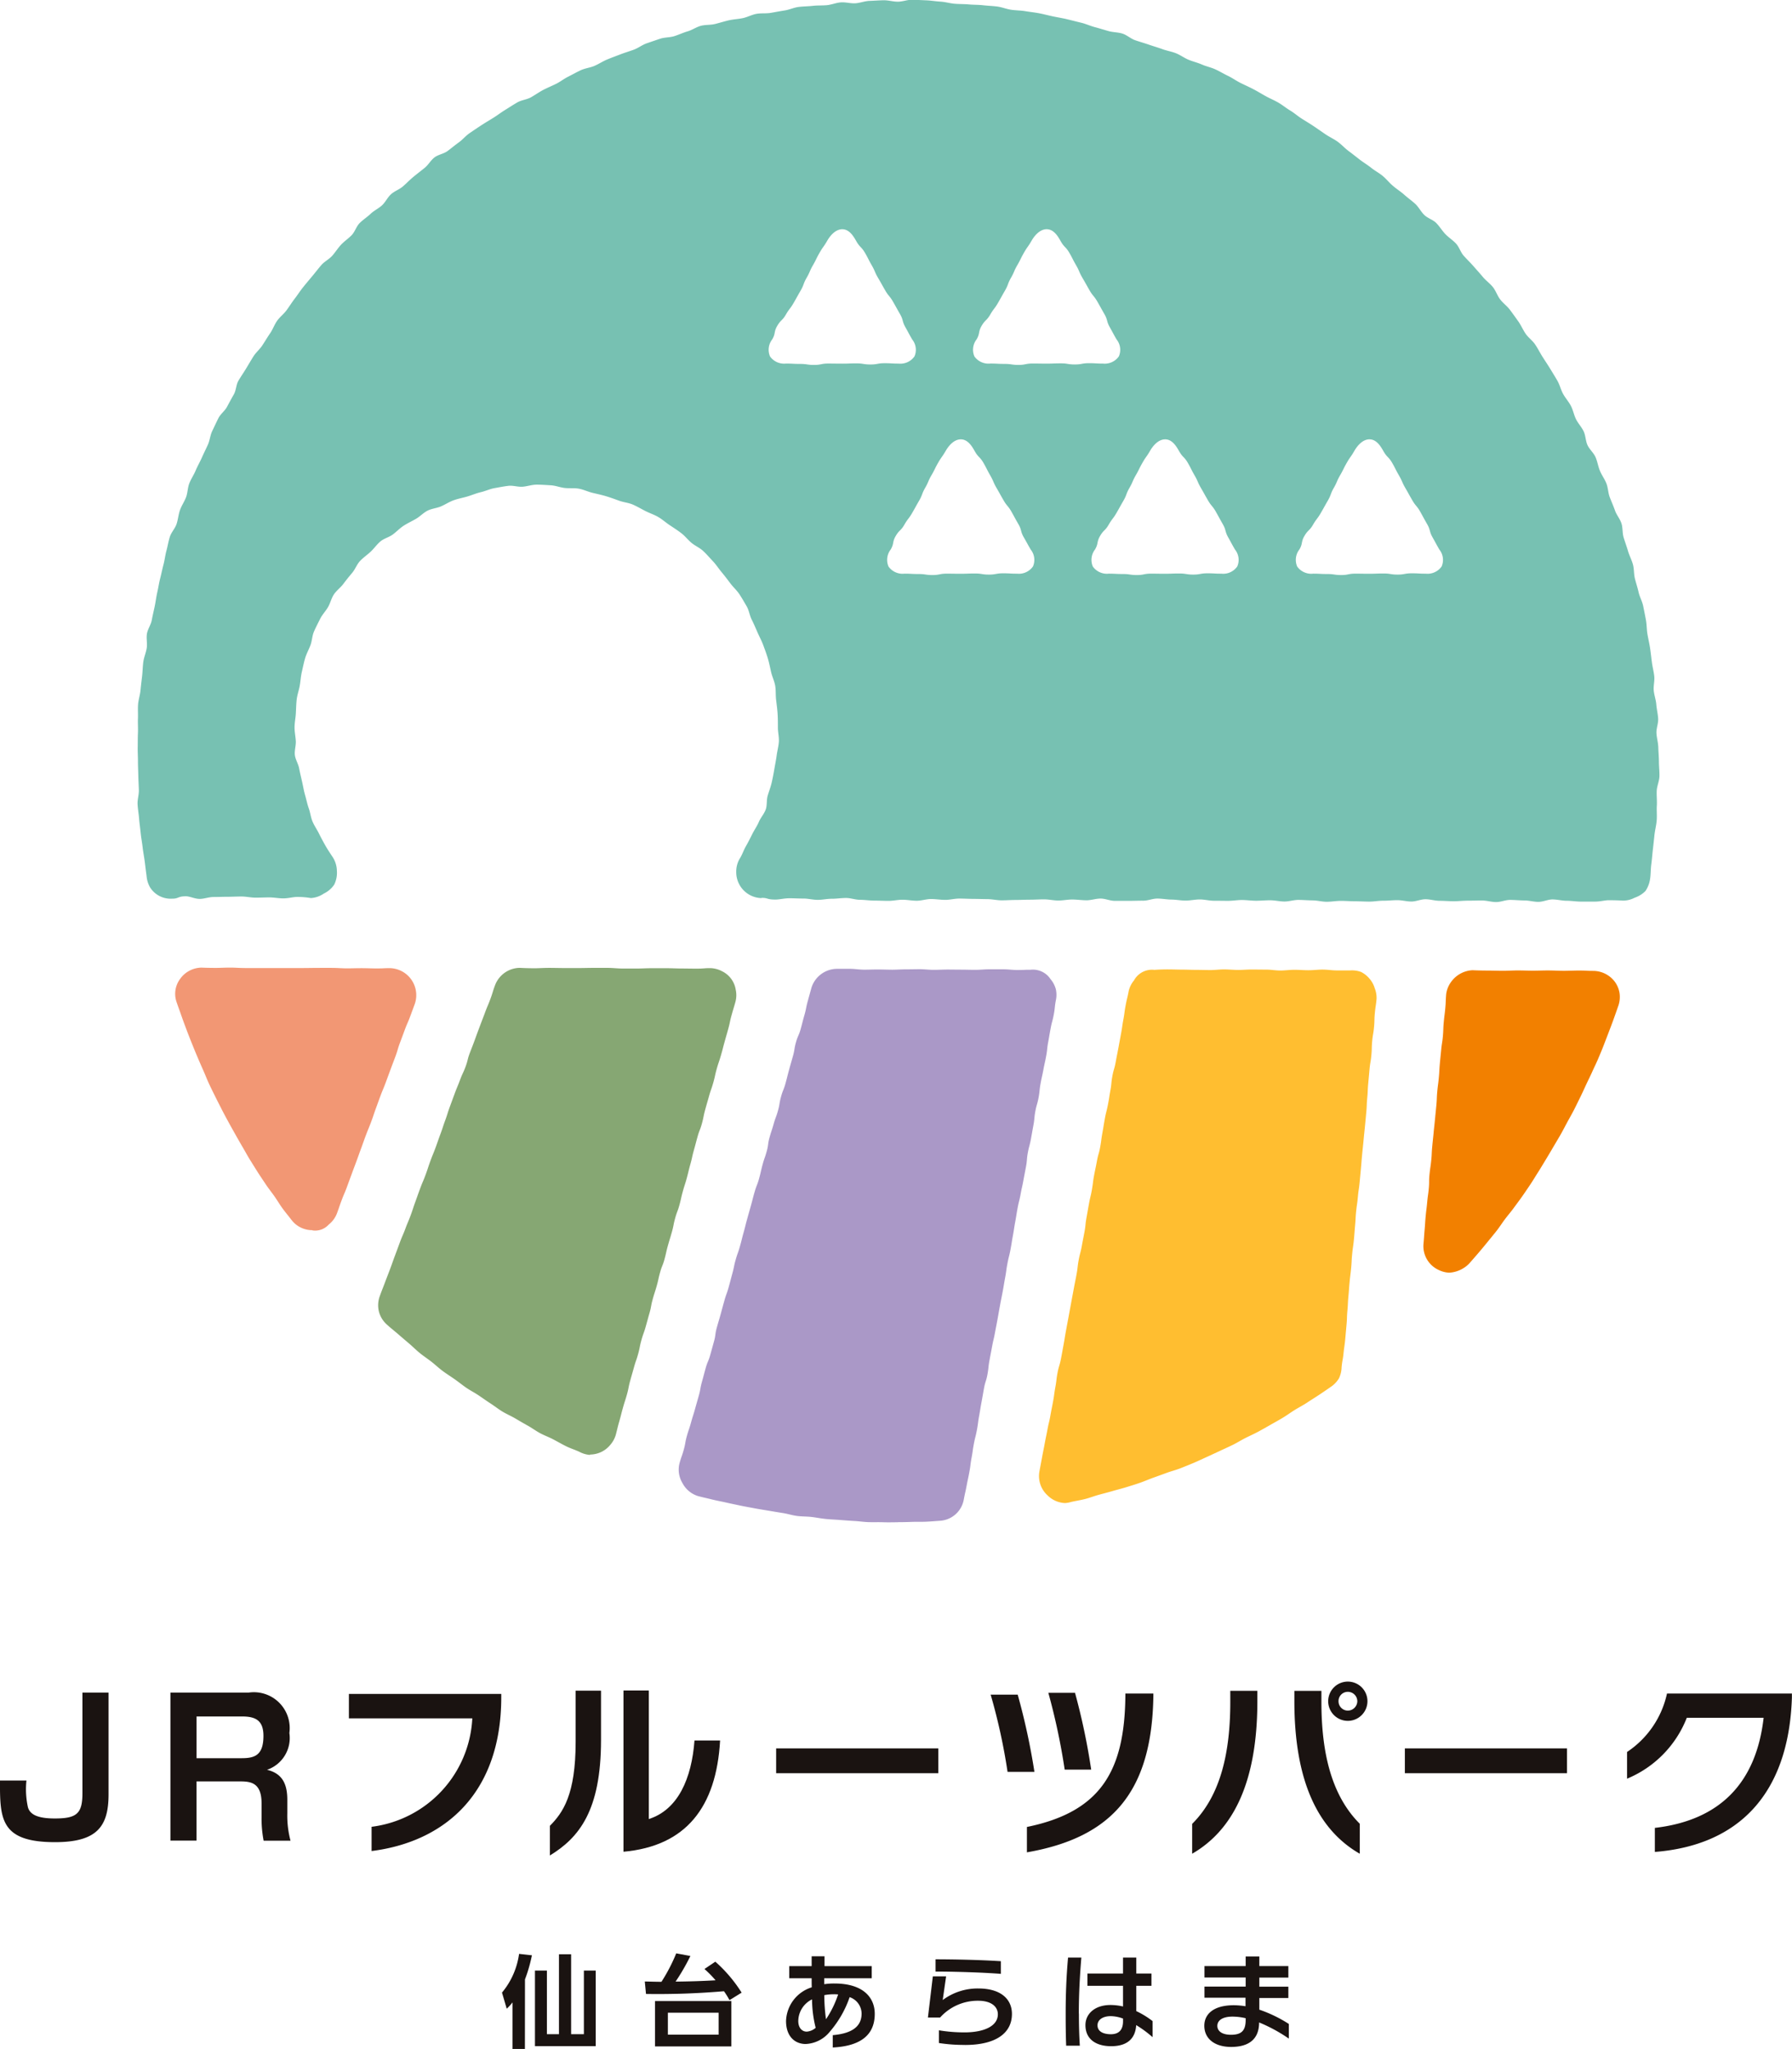
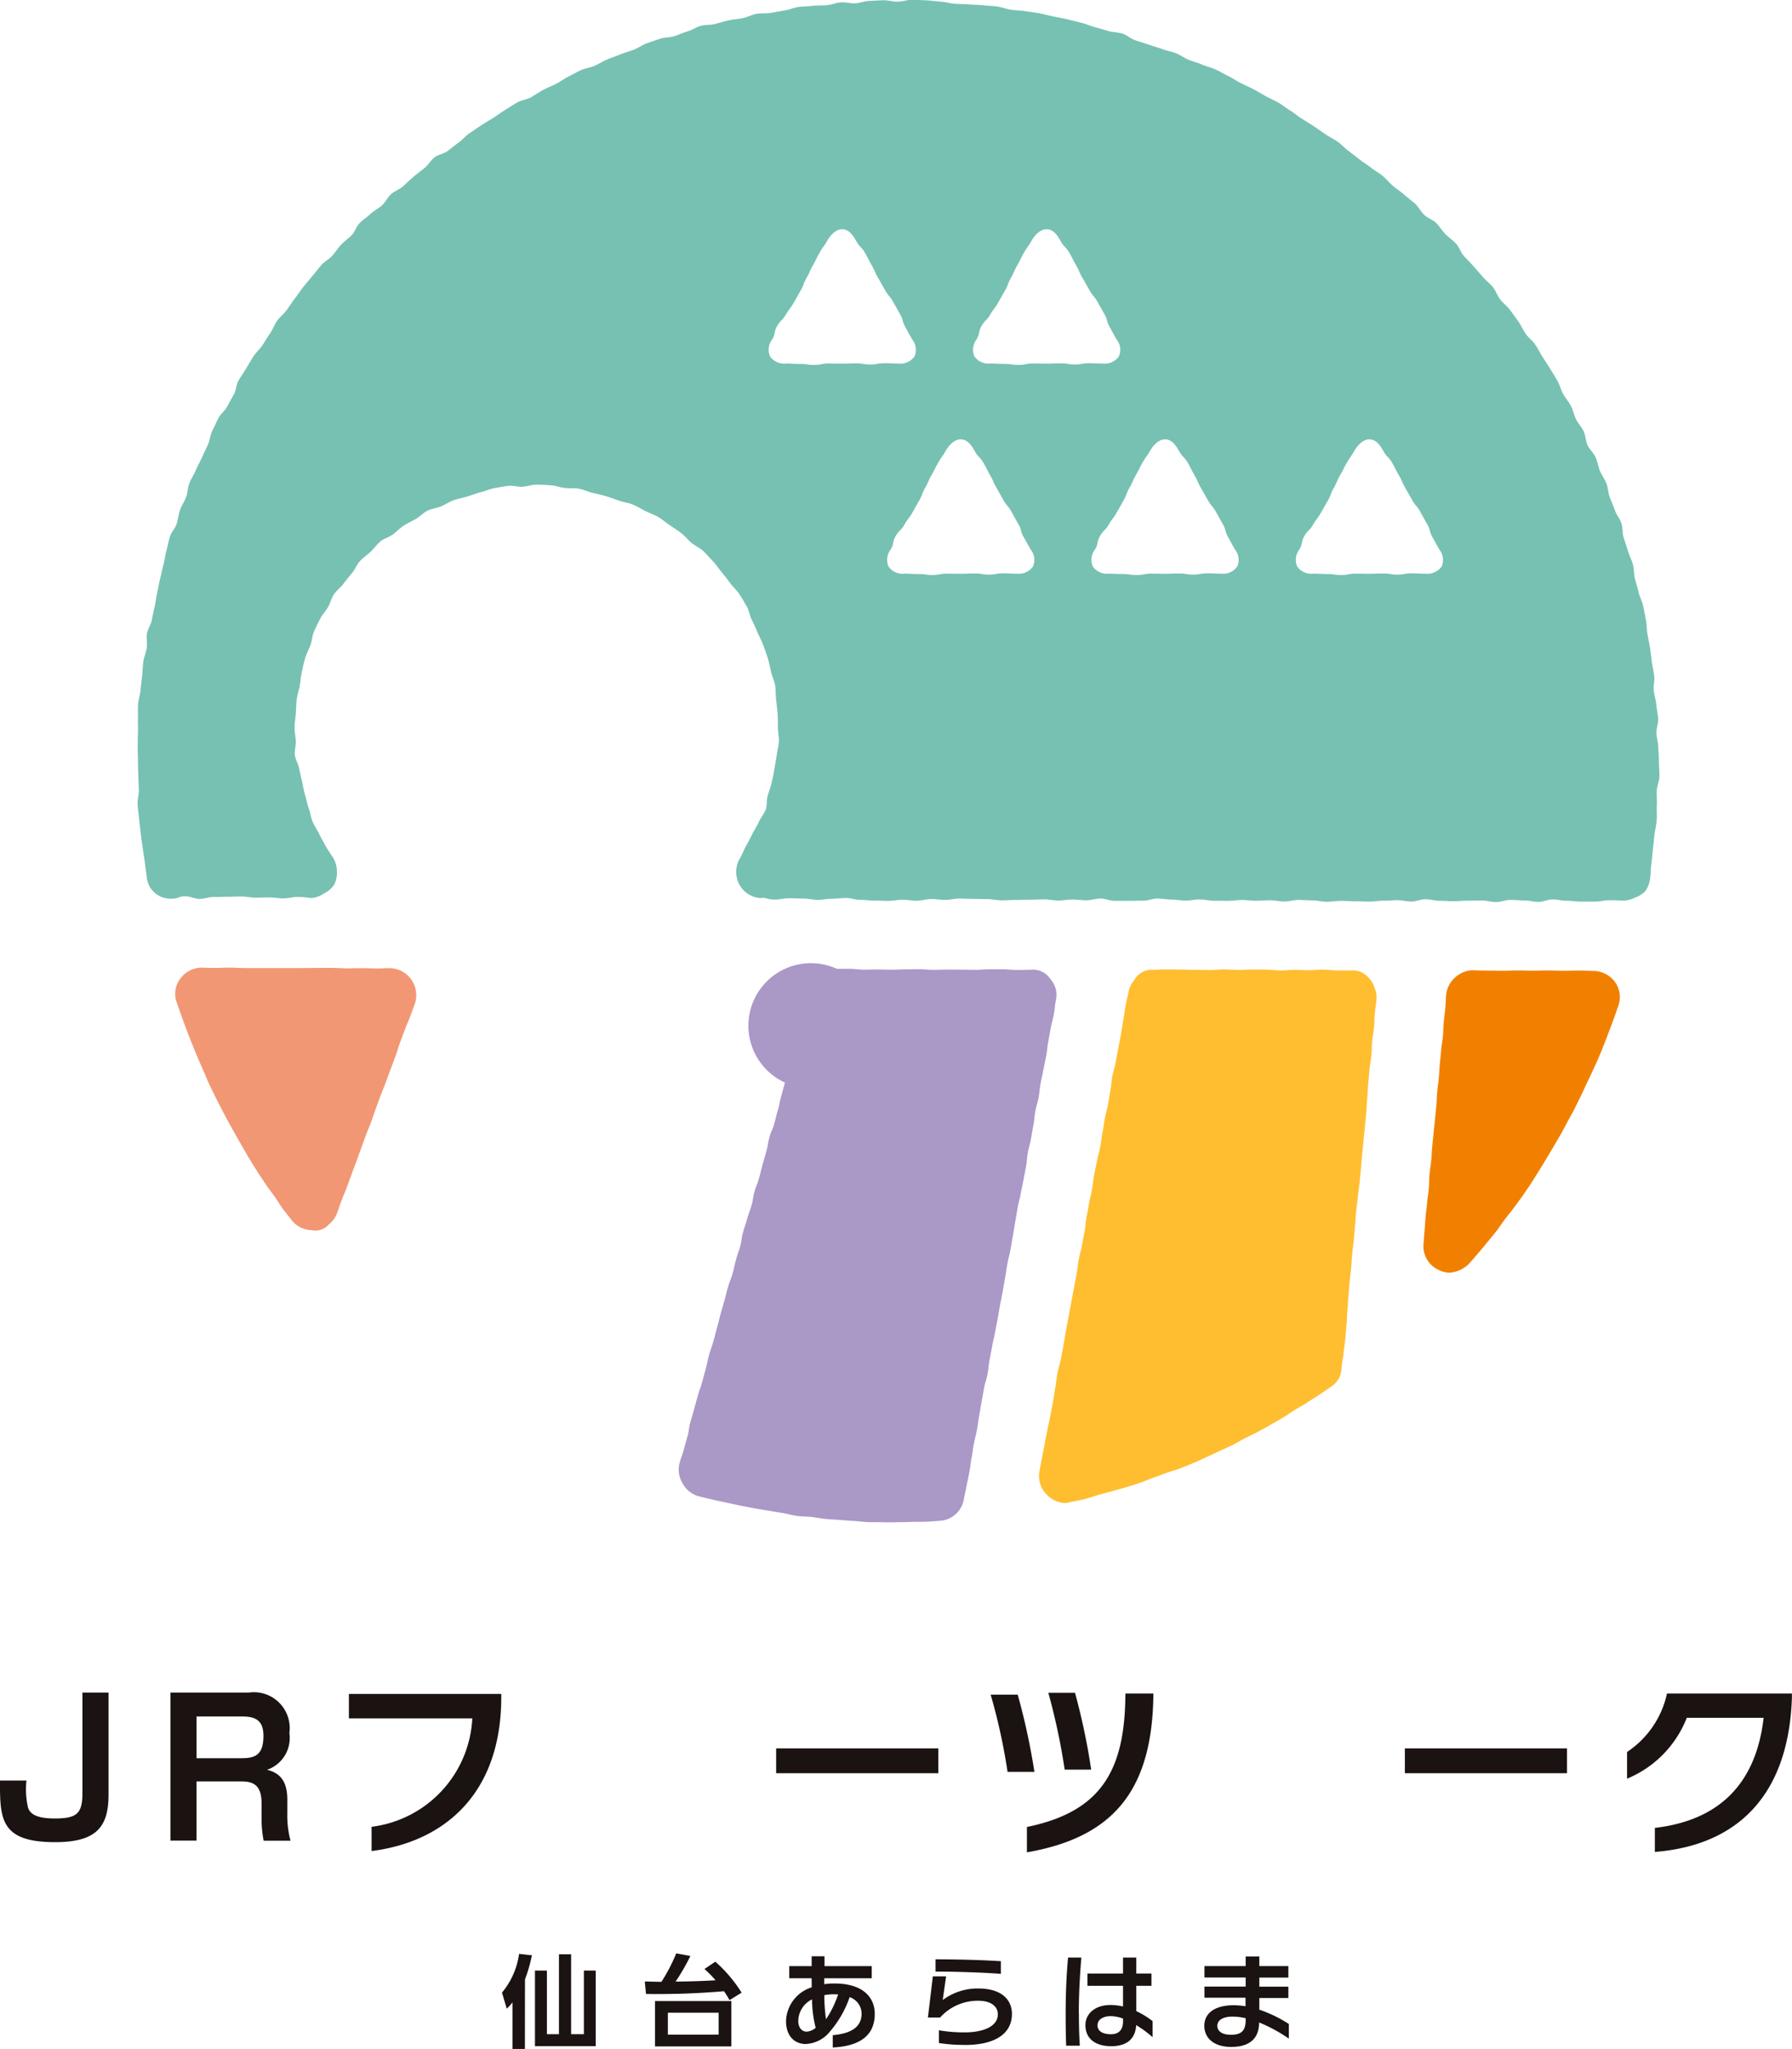
<svg xmlns="http://www.w3.org/2000/svg" width="104.972" height="120">
  <g id="logo-arahama" transform="translate(-1379.741 -220)">
-     <path id="パス_116" data-name="パス 116" d="M1062.582,68.086c-.283,0-.565.01-.846,0s-.566,0-.848-.006-.563-.051-.845-.067-.565-.037-.844-.059-.565-.033-.845-.06-.56-.086-.84-.118-.566-.022-.846-.059-.552-.127-.83-.17-.557-.091-.835-.138-.557-.089-.834-.142-.557-.1-.832-.159-.554-.115-.829-.178-.554-.111-.827-.18-.55-.126-.822-.2a1.543,1.543,0,0,1-.905-.763,1.512,1.512,0,0,1-.169-1.161c.11-.4.137-.39.247-.787s.072-.407.181-.8.134-.391.243-.789.124-.393.234-.789.114-.4.224-.794.072-.409.183-.806.107-.4.216-.794.159-.383.27-.779l.22-.792c.111-.4.054-.412.164-.808s.118-.394.227-.791.108-.4.22-.8.141-.388.251-.786.105-.4.215-.8.081-.406.193-.8.138-.39.25-.786.1-.4.212-.8.1-.4.211-.8.113-.4.223-.794.1-.4.216-.8.153-.387.262-.784.092-.4.2-.8.135-.391.245-.789.054-.414.165-.811.13-.393.242-.791.145-.388.255-.786.067-.409.176-.806.153-.387.263-.784.1-.4.21-.8.115-.4.226-.8.065-.41.177-.808.167-.383.277-.781.1-.4.215-.8.083-.407.192-.806.111-.4.221-.8A1.58,1.58,0,0,1,1059,35.674s.3,0,.808,0c.231,0,.5.049.81.049.25,0,.52-.013.81-.011.258,0,.528.011.81.013.262,0,.533-.021.81-.021s.536-.008.81-.008.539.037.811.037.542-.017.813-.017.546.006.811.006.549.011.811.011c.283,0,.555-.032.813-.032l.813,0c.305,0,.579.041.81.041.506,0,.4-.016.809-.014a1.233,1.233,0,0,1,1.168.549,1.519,1.519,0,0,1,.31.587,1.5,1.5,0,0,1,0,.662c-.075.406-.043.41-.118.816s-.107.4-.183.806-.07.406-.146.813-.043.41-.118.816-.088.4-.164.808-.091.4-.165.81-.041.412-.116.818-.115.4-.189.8-.038.412-.113.816-.072.406-.146.81-.107.4-.181.8-.033.412-.108.818-.078.4-.153.81-.089.4-.164.81-.1.4-.175.806-.065.407-.14.813-.062.407-.137.813-.065.409-.141.814-.1.4-.177.806-.057.409-.132.814-.068.407-.143.813-.083.406-.157.811-.072.407-.146.813-.079.406-.154.813-.094.4-.169.808-.078.407-.153.813-.043.412-.118.819-.127.4-.2.8-.07.409-.146.814-.067.407-.141.814-.054.41-.129.816-.1.4-.178.81-.057.409-.134.816-.052.41-.127.819-.086.406-.162.813-.092.406-.167.813a1.511,1.511,0,0,1-1.414,1.253c-.278.018-.549.043-.814.054s-.547,0-.813.01-.546.016-.813.016" transform="translate(369.762 241.068)" fill="#aa98c7" />
+     <path id="パス_116" data-name="パス 116" d="M1062.582,68.086c-.283,0-.565.01-.846,0s-.566,0-.848-.006-.563-.051-.845-.067-.565-.037-.844-.059-.565-.033-.845-.06-.56-.086-.84-.118-.566-.022-.846-.059-.552-.127-.83-.17-.557-.091-.835-.138-.557-.089-.834-.142-.557-.1-.832-.159-.554-.115-.829-.178-.554-.111-.827-.18-.55-.126-.822-.2a1.543,1.543,0,0,1-.905-.763,1.512,1.512,0,0,1-.169-1.161c.11-.4.137-.39.247-.787l.22-.792c.111-.4.054-.412.164-.808s.118-.394.227-.791.108-.4.22-.8.141-.388.251-.786.105-.4.215-.8.081-.406.193-.8.138-.39.25-.786.1-.4.212-.8.1-.4.211-.8.113-.4.223-.794.1-.4.216-.8.153-.387.262-.784.092-.4.2-.8.135-.391.245-.789.054-.414.165-.811.13-.393.242-.791.145-.388.255-.786.067-.409.176-.806.153-.387.263-.784.1-.4.21-.8.115-.4.226-.8.065-.41.177-.808.167-.383.277-.781.1-.4.215-.8.083-.407.192-.806.111-.4.221-.8A1.58,1.58,0,0,1,1059,35.674s.3,0,.808,0c.231,0,.5.049.81.049.25,0,.52-.013.81-.011.258,0,.528.011.81.013.262,0,.533-.021.81-.021s.536-.008.81-.008.539.037.811.037.542-.017.813-.017.546.006.811.006.549.011.811.011c.283,0,.555-.032.813-.032l.813,0c.305,0,.579.041.81.041.506,0,.4-.016.809-.014a1.233,1.233,0,0,1,1.168.549,1.519,1.519,0,0,1,.31.587,1.5,1.5,0,0,1,0,.662c-.075.406-.043.41-.118.816s-.107.4-.183.806-.07.406-.146.813-.043.41-.118.816-.088.4-.164.808-.091.4-.165.81-.041.412-.116.818-.115.4-.189.8-.038.412-.113.816-.072.406-.146.81-.107.4-.181.8-.033.412-.108.818-.078.4-.153.81-.089.4-.164.81-.1.4-.175.806-.065.407-.14.813-.062.407-.137.813-.065.409-.141.814-.1.4-.177.806-.057.409-.132.814-.068.407-.143.813-.083.406-.157.811-.072.407-.146.813-.079.406-.154.813-.094.4-.169.808-.078.407-.153.813-.043.412-.118.819-.127.4-.2.8-.07.409-.146.814-.067.407-.141.814-.054.41-.129.816-.1.4-.178.81-.057.409-.134.816-.052.41-.127.819-.086.406-.162.813-.092.406-.167.813a1.511,1.511,0,0,1-1.414,1.253c-.278.018-.549.043-.814.054s-.547,0-.813.01-.546.016-.813.016" transform="translate(369.762 241.068)" fill="#aa98c7" />
    <path id="パス_117" data-name="パス 117" d="M1039.227,51.008a1.521,1.521,0,0,1-1.219-.6c-.172-.226-.356-.442-.523-.671s-.312-.477-.474-.709-.343-.453-.5-.689-.318-.472-.471-.711-.3-.48-.452-.722-.285-.493-.429-.738-.285-.491-.423-.738-.28-.495-.415-.744-.272-.5-.4-.752-.259-.506-.385-.76-.253-.509-.372-.767-.219-.523-.336-.784-.228-.52-.339-.781-.218-.525-.324-.789-.21-.526-.31-.794-.2-.531-.293-.8-.193-.534-.283-.8a1.467,1.467,0,0,1,.219-1.387,1.53,1.53,0,0,1,.547-.468,1.549,1.549,0,0,1,.7-.173s.32.016.849.016c.242,0,.53-.019.849-.017.262,0,.547.025.848.025.272,0,.555,0,.849,0,.275,0,.56,0,.848,0s.565,0,.849,0,.569,0,.853,0,.57-.008.849-.008.574-.006.851,0c.294,0,.579.027.851.027.3,0,.589-.011.851-.011.321,0,.606.014.849.016.53,0,.425-.019.848-.017a1.583,1.583,0,0,1,1.446,2.081c-.141.383-.14.383-.283.767s-.165.375-.307.76-.141.383-.285.767-.116.394-.258.778-.146.382-.288.767-.142.385-.283.768-.157.379-.3.76-.14.385-.281.768-.129.39-.272.773-.154.379-.3.763-.137.385-.28.77-.138.385-.28.77-.145.385-.286.768-.142.387-.283.771-.162.379-.305.763-.134.39-.277.775a1.518,1.518,0,0,1-.48.649,1.064,1.064,0,0,1-.957.34" transform="translate(358.809 241.04)" fill="#f29774" />
    <path id="パス_118" data-name="パス 118" d="M1066.364,52.6a1.519,1.519,0,0,1-1.492-1.522,1.506,1.506,0,0,1,.2-.783c.148-.227.229-.493.363-.727s.255-.474.375-.716.28-.464.386-.713.305-.464.4-.719.041-.557.118-.816.175-.511.236-.775.111-.528.157-.8.1-.53.136-.8.112-.534.127-.8-.057-.542-.057-.814,0-.55-.018-.822-.056-.546-.088-.818-.006-.555-.054-.824-.177-.525-.238-.791-.113-.538-.191-.8-.175-.52-.269-.776-.229-.5-.337-.749-.215-.5-.339-.746-.156-.541-.294-.778-.275-.479-.426-.708-.364-.415-.53-.636-.329-.437-.506-.649-.326-.447-.514-.646-.369-.412-.57-.6-.469-.3-.681-.474-.38-.4-.6-.569-.45-.318-.679-.469-.437-.342-.674-.48-.506-.226-.751-.35-.483-.267-.736-.377-.539-.132-.8-.226-.514-.188-.778-.267-.53-.134-.8-.2-.52-.192-.792-.24-.552-.01-.825-.041-.539-.142-.814-.157-.55-.037-.827-.037-.549.1-.822.121-.562-.084-.833-.052-.549.087-.818.135-.528.173-.8.237-.522.173-.784.251-.538.126-.8.22-.491.248-.743.358-.547.129-.792.253-.441.342-.678.479-.488.253-.717.4-.42.353-.641.517-.519.231-.727.407-.371.415-.569.6-.434.345-.622.544-.283.484-.46.694-.348.42-.512.641-.4.387-.555.616-.211.514-.35.752-.337.439-.46.686-.251.49-.361.743-.111.544-.207.8-.234.5-.312.762-.129.531-.192.8-.076.541-.124.813-.145.53-.177.8-.035.546-.051.821-.075.546-.075.822.059.534.073.8-.086.549-.055.814.2.515.25.779.113.522.173.784.1.526.175.784.126.522.216.775.118.533.223.779.264.472.383.714.247.477.38.711.286.455.433.681a1.534,1.534,0,0,1,.228.783,1.555,1.555,0,0,1-.156.8,1.526,1.526,0,0,1-.614.527,1.487,1.487,0,0,1-.757.261,4.519,4.519,0,0,0-.811-.065c-.234,0-.508.086-.811.084-.253,0-.527-.056-.813-.057-.261,0-.534.016-.813.014s-.539-.067-.813-.067-.546.016-.813.016-.552.013-.816.013c-.286,0-.56.111-.814.111-.3,0-.577-.153-.811-.153-.5,0-.407.142-.813.14a1.421,1.421,0,0,1-1.288-.662,1.613,1.613,0,0,1-.208-.7c-.042-.277-.07-.554-.107-.83s-.091-.552-.123-.83-.086-.554-.113-.83-.07-.557-.092-.835-.073-.557-.089-.835.084-.565.075-.843-.026-.558-.032-.837-.021-.56-.021-.838-.019-.555-.014-.832,0-.557.013-.833-.011-.558,0-.835-.013-.558.008-.835.116-.549.142-.826.061-.552.093-.827.035-.557.071-.832.156-.539.2-.813-.033-.569.013-.843.232-.522.283-.794.116-.542.173-.814.087-.549.15-.819.1-.546.17-.814.122-.541.194-.81.1-.55.173-.816.116-.547.2-.811.305-.487.393-.749.107-.55.2-.813.259-.5.356-.756.091-.56.193-.818.264-.493.371-.749.25-.5.361-.751.236-.5.352-.754.134-.55.254-.8.235-.5.361-.752.379-.428.509-.673.263-.488.4-.73.129-.565.269-.8.3-.468.445-.706.283-.479.431-.713.374-.42.526-.652.292-.472.45-.7.248-.5.409-.73.393-.4.558-.625.31-.46.48-.681.318-.455.492-.671.354-.429.533-.643.347-.436.528-.646.453-.339.638-.546.333-.449.522-.651.428-.358.62-.558.272-.512.468-.708.439-.348.638-.539.468-.313.671-.5.324-.468.531-.652.493-.28.7-.461.4-.383.615-.56.434-.344.651-.519.356-.445.577-.614.539-.207.762-.372.434-.344.66-.506.406-.387.635-.544.459-.312.692-.464.472-.291.708-.439.457-.318.693-.463.469-.3.709-.437.547-.159.789-.294.468-.3.713-.429.5-.232.752-.356.469-.3.719-.425.488-.262.741-.379.544-.143.8-.254.487-.267.744-.374.517-.2.775-.3.525-.177.786-.274.489-.28.751-.371.525-.181.789-.269.56-.068.825-.15.517-.205.784-.282.506-.253.773-.324.563-.041.834-.108.533-.151.8-.213.551-.073.822-.129.527-.2.8-.251.562-.011.835-.057.544-.1.819-.142.538-.169.813-.205.555-.033.83-.065.557-.014.833-.04.544-.145.823-.164.56.07.837.054.55-.13.827-.14.555-.032.833-.037.557.083.835.083.557-.116.833-.111.558.021.835.032.554.06.832.076.55.1.825.124.557.014.833.04.557.016.832.048.557.038.832.075.541.148.814.189.558.037.83.083.553.073.825.126.542.127.813.183.547.1.818.165.539.137.808.2.527.185.8.258.533.154.8.231.562.068.825.15.487.3.751.39.528.164.791.256.53.165.791.262.541.14.8.242.487.277.743.383.531.169.784.28.534.167.787.283.491.262.741.382.479.286.727.41.5.234.749.364.482.274.725.409.5.24.743.38.455.32.694.463.447.331.681.479.472.289.7.442.457.315.686.471.487.272.713.434.412.375.635.541.439.337.658.507.461.312.677.485.466.3.681.482.386.4.6.582.45.328.657.514.437.345.641.533.331.458.531.651.507.275.7.471.339.445.531.646.436.353.625.557.267.507.452.714.388.4.569.608.371.414.547.627.415.379.589.595.259.5.428.722.407.39.573.612.328.449.488.674.27.488.426.719.4.4.557.628.281.48.429.716.306.466.449.7.291.474.431.716.2.526.333.768.326.455.456.7.178.534.3.781.324.458.446.708.113.561.229.813.356.449.468.7.151.539.258.8.278.485.38.744.1.554.2.814.213.511.305.773.291.488.377.752.048.568.13.833.178.525.256.792.215.515.288.784.048.56.116.829.156.533.216.8.21.523.267.8.11.544.161.818.043.557.089.83.113.544.154.819.07.55.106.827.11.546.14.822-.057.563-.03.84.129.546.15.822.094.55.108.829-.113.561-.1.838.1.552.108.83.037.555.037.833.037.577.03.865-.146.571-.159.859.024.576.006.865.016.577-.008.865-.1.568-.131.856-.06.571-.094.857-.052.574-.091.859-.027.579-.072.864a1.675,1.675,0,0,1-.272.7,1.627,1.627,0,0,1-.63.39,1.477,1.477,0,0,1-.685.17s-.29-.022-.826-.024c-.231,0-.507.083-.826.081-.25,0-.526,0-.827,0-.258,0-.533-.048-.826-.049-.262,0-.539-.076-.827-.078-.266,0-.542.143-.827.143-.267,0-.542-.083-.825-.083-.267,0-.542-.032-.824-.032s-.544.127-.826.126-.545-.091-.825-.091-.546.01-.826.01-.547.033-.827.033-.547-.025-.827-.025-.547-.091-.825-.092-.549.134-.827.134-.549-.08-.827-.08-.549.035-.827.033-.549.054-.827.052-.55-.019-.827-.019-.551-.024-.827-.024-.549.052-.826.052-.549-.078-.826-.08-.549-.027-.825-.029-.55.094-.825.094-.55-.07-.827-.072-.55.027-.827.027-.549-.041-.825-.043-.551.049-.826.049-.552-.006-.827-.006-.552-.076-.829-.076-.552.067-.829.067-.553-.057-.829-.059-.555-.059-.83-.059-.555.126-.832.124-.552.01-.829.01l-.829,0c-.277,0-.552-.132-.827-.134s-.553.1-.83.1-.552-.043-.827-.045-.553.06-.829.059-.553-.068-.829-.068-.554.019-.827.019-.555.016-.829.016-.555.022-.829.022-.554-.068-.827-.07-.555-.013-.829-.014-.557-.019-.83-.019-.555.078-.829.076-.557-.049-.829-.049-.557.1-.829.1-.557-.057-.829-.059-.557.067-.827.067-.558-.016-.829-.016-.559-.046-.827-.046c-.285,0-.56-.107-.827-.107-.286,0-.563.046-.827.045-.29,0-.566.064-.829.064-.294,0-.571-.076-.829-.076-.3,0-.577-.017-.827-.017-.318,0-.595.076-.825.076-.536,0-.412-.1-.824-.1m35.619-26.854c-.441,0-.756.447-.889.678-.205.358-.239.339-.445.7s-.181.371-.388.727-.164.382-.369.738-.146.393-.353.751-.2.359-.407.717-.25.331-.457.689-.3.305-.507.663-.084.429-.291.787a.988.988,0,0,0-.129,1,1.013,1.013,0,0,0,.934.417c.412,0,.412.021.824.021s.412.059.824.059.412-.081.825-.081.412.006.825.006.412-.016.824-.016.412.065.825.065.414-.075.829-.075.414.022.827.022a1.008,1.008,0,0,0,.924-.423.969.969,0,0,0-.134-.991c-.205-.358-.2-.363-.4-.719s-.11-.412-.315-.77-.2-.361-.4-.719-.264-.323-.471-.681-.2-.359-.407-.717-.167-.38-.374-.738-.188-.369-.395-.729-.291-.309-.5-.666c-.134-.231-.385-.714-.825-.714m-11.973,0c-.442,0-.757.447-.889.678-.207.356-.24.337-.446.7s-.183.371-.388.727-.164.382-.37.738-.146.393-.352.749-.2.361-.407.717-.251.332-.458.69-.3.305-.506.663-.086.429-.293.787a.992.992,0,0,0-.129,1,1.013,1.013,0,0,0,.934.417c.412,0,.412.021.825.021s.41.059.822.059.414-.081.826-.081.412.006.825.006.412-.016.824-.016.414.065.827.065.414-.075.827-.075.414.022.827.022a1,1,0,0,0,.924-.425.963.963,0,0,0-.134-.989c-.207-.356-.2-.361-.4-.719s-.11-.412-.315-.77-.2-.361-.4-.717-.264-.324-.471-.682-.2-.359-.407-.716-.167-.382-.374-.74-.186-.369-.393-.729-.292-.309-.5-.666c-.134-.231-.385-.714-.824-.714m-11.976,0c-.439,0-.754.447-.887.678-.207.356-.239.337-.446.7s-.181.371-.388.727-.164.382-.369.738-.146.393-.353.749-.2.361-.406.717-.253.332-.458.69-.3.305-.508.663-.084.429-.291.787a.988.988,0,0,0-.129,1,1.01,1.01,0,0,0,.933.417c.412,0,.412.021.824.021s.412.059.824.059.412-.081.824-.081.414.006.825.006.414-.016.826-.016.412.065.826.065.414-.075.827-.075.413.022.829.022a1.006,1.006,0,0,0,.924-.425.965.965,0,0,0-.134-.989c-.207-.356-.2-.361-.406-.719s-.108-.412-.315-.77-.2-.361-.4-.717-.264-.324-.471-.682-.2-.359-.407-.716-.166-.382-.372-.74-.187-.369-.394-.729-.293-.309-.5-.666c-.132-.231-.383-.714-.825-.714m5.028-12.307c-.442,0-.756.447-.889.678-.205.358-.239.339-.445.7s-.181.371-.388.727-.164.382-.369.738-.146.393-.353.751-.2.359-.407.717-.25.331-.457.689-.3.305-.507.663-.084.429-.291.787a.988.988,0,0,0-.129,1,1.012,1.012,0,0,0,.934.417c.412,0,.412.021.824.021s.412.059.824.059.412-.081.826-.081.412.006.825.006.412-.016.824-.016.414.065.825.065.414-.075.829-.075.414.024.827.024a1.009,1.009,0,0,0,.924-.425.965.965,0,0,0-.134-.989c-.207-.358-.2-.363-.4-.721s-.11-.412-.315-.768-.2-.361-.406-.719-.264-.324-.469-.681-.2-.361-.409-.717-.165-.382-.372-.74-.188-.369-.395-.727-.293-.31-.5-.668c-.132-.231-.383-.714-.824-.714m-11.974,0c-.441,0-.756.447-.888.678-.207.358-.24.339-.447.7s-.181.371-.386.727-.166.382-.371.738-.146.393-.353.751-.2.359-.406.717-.251.331-.458.689-.3.305-.507.663-.084.429-.291.787a.988.988,0,0,0-.129,1,1.013,1.013,0,0,0,.934.417c.412,0,.412.021.825.021s.411.059.823.059.412-.081.825-.081.412.006.824.006.414-.016.825-.016.414.065.826.065.415-.075.829-.075.414.024.827.024a1.009,1.009,0,0,0,.924-.425.964.964,0,0,0-.134-.989c-.207-.358-.2-.363-.4-.721s-.11-.412-.315-.768-.2-.361-.406-.719-.264-.324-.469-.681-.2-.361-.409-.717-.165-.382-.372-.74-.186-.369-.395-.727-.291-.31-.5-.668c-.134-.231-.385-.714-.825-.714" transform="translate(357.996 220)" fill="#77c1b2" />
-     <path id="パス_119" data-name="パス 119" d="M1051.08,64.158a1.557,1.557,0,0,1-.635-.185c-.256-.119-.527-.2-.781-.328s-.5-.269-.748-.4-.519-.227-.767-.361-.477-.305-.724-.442-.49-.28-.733-.423-.506-.253-.748-.4-.463-.323-.7-.476-.465-.318-.7-.476-.489-.285-.721-.445-.452-.34-.681-.5-.471-.312-.7-.482-.431-.364-.654-.538-.46-.328-.679-.506-.418-.38-.633-.563-.429-.364-.643-.55-.436-.358-.646-.549a1.547,1.547,0,0,1-.477-.77,1.564,1.564,0,0,1,.052-.91c.146-.4.151-.393.3-.789s.151-.393.3-.787.141-.4.288-.791.146-.394.293-.791.169-.387.315-.783.164-.388.31-.784.132-.4.278-.8.14-.4.286-.792.166-.39.312-.786.132-.4.278-.8.159-.391.305-.787.138-.4.285-.794.132-.4.279-.8.125-.4.272-.8.145-.394.291-.789.162-.391.309-.787.178-.383.324-.778.1-.412.251-.808.156-.393.3-.789.146-.4.293-.792.153-.394.3-.791.165-.391.312-.789.123-.406.271-.8a1.571,1.571,0,0,1,1.452-1.015s.323.022.859.024c.245,0,.534-.022.859-.022.264,0,.553.008.857.01l.859,0c.278,0,.565-.01.857-.01s.57,0,.859,0,.574.037.86.038.578,0,.861,0,.579-.021.859-.019c.3,0,.587,0,.861,0,.307,0,.595.016.861.017.324,0,.614.008.857.008.536,0,.429-.03.859-.029a1.545,1.545,0,0,1,.678.183,1.45,1.45,0,0,1,.8,1.083,1.5,1.5,0,0,1-.013.692c-.11.4-.119.394-.229.791s-.084.4-.194.8-.113.394-.223.792-.1.4-.215.792-.134.39-.244.784-.086.4-.2.8-.137.388-.247.783-.115.394-.224.791-.08.4-.189.8-.149.387-.259.783-.105.4-.216.794-.088.4-.2.8-.1.4-.207.8-.124.393-.234.789-.092.4-.2.8-.143.387-.253.783-.08.406-.189.8-.121.394-.232.791-.093.4-.2.8-.151.385-.262.783-.087.4-.2.8-.127.391-.237.789-.073.407-.185.8-.111.4-.221.792-.14.388-.251.786-.08.4-.189.8-.135.39-.245.787-.115.4-.224.794-.08.406-.189.8-.127.393-.238.791-.1.4-.215.8-.1.4-.208.8a1.582,1.582,0,0,1-.329.582,1.545,1.545,0,0,1-.527.407,1.572,1.572,0,0,1-.651.146" transform="translate(363.227 241.052)" fill="#86a773" />
    <path id="パス_120" data-name="パス 120" d="M1078.688,53.438a1.536,1.536,0,0,1-.606-.148,1.532,1.532,0,0,1-.915-1.546c.038-.406.029-.406.065-.811s.025-.407.063-.811.051-.4.088-.81.056-.4.094-.81,0-.409.041-.814.057-.4.1-.81.021-.407.059-.813.043-.406.081-.811.044-.4.083-.81.041-.406.079-.81.016-.407.054-.814.052-.4.091-.81.022-.407.059-.813.041-.406.079-.813.065-.4.1-.808.013-.409.051-.816.051-.406.089-.813.016-.41.052-.818a1.541,1.541,0,0,1,.274-.7,1.64,1.64,0,0,1,1.273-.706s.347.019.884.021c.258,0,.557.011.884.013.278,0,.578-.021.884-.021.291,0,.589.014.888.014s.595-.014.886-.013c.309,0,.606.019.886.021.328,0,.628-.016.886-.016.538,0,.441.021.883.021a1.592,1.592,0,0,1,1.247.63,1.54,1.54,0,0,1,.281.668,1.58,1.58,0,0,1-.064.724c-.091.264-.184.526-.278.789s-.194.523-.294.784-.2.522-.3.781-.21.517-.318.773-.234.507-.348.762-.239.5-.358.757-.231.507-.355.757-.243.5-.372.749-.269.488-.4.733-.259.495-.4.738-.283.479-.425.721-.282.48-.428.719-.286.477-.437.713-.293.476-.447.706-.312.463-.472.692-.329.45-.493.676-.347.437-.516.66-.317.46-.488.679-.352.434-.528.651-.353.431-.535.644-.366.422-.549.631a1.773,1.773,0,0,1-1.158.536" transform="translate(385.96 241.1)" fill="#f28000" />
    <path id="パス_121" data-name="パス 121" d="M1064.55,66.949a1.533,1.533,0,0,1-1.048-.455,1.513,1.513,0,0,1-.412-.624,1.534,1.534,0,0,1-.064-.754c.076-.414.078-.414.154-.827s.083-.412.159-.826.086-.412.162-.826.1-.41.173-.824.081-.414.157-.827.056-.417.132-.83.049-.418.126-.83.119-.406.2-.818.076-.412.153-.826.067-.415.143-.827.078-.414.154-.827l.153-.829c.077-.414.078-.414.154-.827s.083-.412.159-.824.048-.42.124-.832.107-.409.183-.824.08-.414.157-.827.042-.42.118-.833.072-.415.148-.829.1-.41.172-.826.049-.418.127-.832.088-.412.164-.827.115-.407.191-.822.054-.418.13-.832.067-.417.143-.83.1-.409.181-.822.067-.417.143-.83.04-.422.116-.835.118-.407.194-.822.081-.414.159-.829l.153-.829c.078-.415.061-.418.138-.833s.056-.42.134-.837.1-.41.177-.827a1.5,1.5,0,0,1,.309-.627,1.2,1.2,0,0,1,1.2-.622s.307-.029.819-.027c.232,0,.509.011.817.013.253,0,.527.013.818.014.261,0,.535.01.819.011.266,0,.539-.038.818-.037s.544.029.819.03.546-.027.821-.025.55.006.822.006.552.052.821.052.555-.041.821-.041c.285,0,.56.025.821.025.292,0,.568-.037.821-.037.31,0,.585.048.819.048.512,0,.409,0,.819,0a1.536,1.536,0,0,1,.628.089,1.56,1.56,0,0,1,.5.4,1.488,1.488,0,0,1,.3.549,1.538,1.538,0,0,1,.11.622c-.038.414-.06.412-.1.826s-.011.417-.049.83-.07.412-.108.827-.009.417-.049.832-.07.412-.108.827-.038.414-.076.829-.016.415-.056.83-.018.417-.056.832-.038.415-.078.83-.044.415-.083.829-.043.415-.083.83-.033.415-.072.832-.038.414-.078.829-.063.414-.1.829-.057.414-.1.829-.024.418-.062.833-.03.417-.07.832-.059.412-.1.827-.022.417-.061.832-.052.414-.091.829-.029.417-.069.833-.021.417-.059.833-.014.417-.052.833-.037.417-.075.833-.057.415-.1.832-.076.414-.114.83a1.564,1.564,0,0,1-.157.647,1.591,1.591,0,0,1-.463.487c-.229.159-.46.318-.692.472s-.471.3-.7.453-.483.282-.72.428-.463.313-.7.457-.484.278-.727.417-.485.277-.73.409-.5.243-.752.371-.485.277-.737.4-.506.237-.759.355-.506.237-.76.352-.506.235-.764.345-.518.212-.776.315-.534.169-.8.267-.523.191-.787.285-.518.207-.784.3-.53.172-.8.256-.538.148-.807.227-.538.146-.808.22-.53.178-.8.247-.547.108-.819.172a1.532,1.532,0,0,1-.345.064" transform="translate(377.599 241.082)" fill="#ffbe30" />
    <path id="パス_122" data-name="パス 122" d="M1044.57,77.509h-.724V74.784a3.522,3.522,0,0,1-.34.371l-.278-.946a4.487,4.487,0,0,0,1-2.267l.752.083a8.842,8.842,0,0,1-.406,1.412Zm2.707-5.543v4.678h.748V72.919h.694v4.427h-3.56V72.919h.7v3.725h.706V71.966Z" transform="translate(365.919 262.491)" fill="#1a1311" />
    <path id="パス_123" data-name="パス 123" d="M1052.631,73.5a6.194,6.194,0,0,0-.649-.66l.636-.429a8.3,8.3,0,0,1,1.541,1.813l-.711.441a4.266,4.266,0,0,0-.324-.523,45.564,45.564,0,0,1-4.567.159l-.07-.73c.329.006.652.018.976.018a10.1,10.1,0,0,0,.865-1.665l.83.153a12.331,12.331,0,0,1-.867,1.5c.784-.006,1.561-.03,2.338-.076m.929,3.872h-4.473V74.718h4.473Zm-3.719-.689h2.973V75.4h-2.973Z" transform="translate(369.025 262.479)" fill="#1a1311" />
    <path id="パス_124" data-name="パス 124" d="M1056.425,77.374v-.724c.965-.083,1.689-.407,1.689-1.26a1.023,1.023,0,0,0-.7-.965,6.136,6.136,0,0,1-1.148,2.007,1.921,1.921,0,0,1-1.43.736c-.606,0-1.147-.42-1.147-1.349a2.141,2.141,0,0,1,1.506-1.971c-.006-.165-.006-.342-.006-.531h-1.312v-.711h1.312V72.03h.754v.577h2.766v.711h-2.784v.348a3.793,3.793,0,0,1,.6-.041c1.678,0,2.36.818,2.36,1.777,0,1.425-1.094,1.9-2.461,1.972m-1.212-2.82a1.431,1.431,0,0,0-.806,1.266c0,.394.211.624.495.624a.887.887,0,0,0,.523-.224,6.982,6.982,0,0,1-.212-1.665m1.277-.3a2.945,2.945,0,0,0-.56.052,10.873,10.873,0,0,0,.1,1.412,5.921,5.921,0,0,0,.711-1.454c-.083-.006-.164-.011-.247-.011" transform="translate(372.097 262.543)" fill="#1a1311" />
    <path id="パス_125" data-name="パス 125" d="M1061.086,77.156a9.664,9.664,0,0,1-1.53-.111V76.3a9.055,9.055,0,0,0,1.5.122c1.112,0,1.953-.353,1.953-1.059,0-.452-.388-.794-1.153-.794a2.958,2.958,0,0,0-2.23.983h-.713l.288-2.413h.778l-.2,1.389a3.417,3.417,0,0,1,2.082-.678c1.354,0,1.973.649,1.973,1.489,0,1.148-.97,1.82-2.749,1.82m-1.724-4.3v-.717c1.083,0,2.666.035,3.825.111v.741c-1.136-.089-2.818-.135-3.825-.135" transform="translate(375.184 262.609)" fill="#1a1311" />
    <path id="パス_126" data-name="パス 126" d="M1064.76,75.356c0,.606.013,1.218.054,1.883h-.8c-.024-.624-.029-1.247-.029-1.871,0-1.142.041-2.2.14-3.291h.778c-.089,1.094-.148,2.149-.148,3.278m3.361.678c-.048.8-.536,1.236-1.467,1.236-.853,0-1.506-.383-1.506-1.236,0-.66.553-1.177,1.465-1.177a3.292,3.292,0,0,1,.736.087V73.732h-2.084v-.719h2.084v-.935h.778v.935h.888v.719h-.888v1.482a5.061,5.061,0,0,1,.953.584v.942a6.5,6.5,0,0,0-.959-.706m-.771-.383a2.144,2.144,0,0,0-.717-.142c-.484,0-.778.224-.778.536,0,.364.342.523.784.523.482,0,.711-.275.711-.754Z" transform="translate(378.181 262.571)" fill="#1a1311" />
    <path id="パス_127" data-name="パス 127" d="M1072.3,75.9c0,1.166-.842,1.436-1.637,1.436-.953,0-1.572-.471-1.572-1.242,0-.665.519-1.2,1.731-1.2a4.439,4.439,0,0,1,.682.059v-.5H1069.1V73.8h2.413v-.53H1069.1V72.6h2.413v-.56h.8v.56h1.7v.676h-1.7v.53h1.7v.665h-1.7v.682a7.934,7.934,0,0,1,1.729.837v.859a9.16,9.16,0,0,0-1.729-.942m-.8-.253a3.483,3.483,0,0,0-.765-.094c-.617,0-.894.24-.894.541,0,.318.288.523.794.523.6,0,.865-.223.865-.864Z" transform="translate(381.197 262.547)" fill="#1a1311" />
    <path id="パス_128" data-name="パス 128" d="M1031.1,62.321v5.966c0,1.9-.7,2.795-3.137,2.795-3.224,0-3.224-1.387-3.224-3.609h1.551a4.876,4.876,0,0,0,.089,1.573c.11.363.461.649,1.573.649,1.288,0,1.618-.286,1.618-1.486V62.321Z" transform="translate(355 256.808)" fill="#1a1311" />
    <path id="パス_129" data-name="パス 129" d="M1035.609,62.321a2.1,2.1,0,0,1,2.376,2.367,1.971,1.971,0,0,1-1.309,2.157c.891.21,1.188.826,1.188,1.751v.8a5.7,5.7,0,0,0,.188,1.6h-1.575a6.826,6.826,0,0,1-.121-1.354V68.8c0-1.277-.725-1.277-1.343-1.277h-2.466v3.468h-1.53V62.321Zm-3.061,1.4v2.443h2.642c.759,0,1.276-.165,1.276-1.309,0-.9-.461-1.134-1.242-1.134Z" transform="translate(358.707 256.808)" fill="#1a1311" />
    <path id="パス_130" data-name="パス 130" d="M1038.92,71.572V70.153a6.741,6.741,0,0,0,5.9-6.351h-7.229V62.37h8.925v.188c0,5.7-3.378,8.486-7.594,9.014" transform="translate(362.588 256.837)" fill="#1a1311" />
-     <path id="パス_131" data-name="パス 131" d="M1044.992,71.91v-1.74c.76-.77,1.508-1.816,1.508-4.92V62.256h1.487V65.14c0,4.159-1.3,5.734-3,6.77m4.315-.221V62.245h1.486v7.528c1.716-.55,2.508-2.378,2.674-4.6h1.5c-.221,3.907-2,6.186-5.658,6.515" transform="translate(366.961 256.763)" fill="#1a1311" />
    <rect id="長方形_49" data-name="長方形 49" width="9.498" height="1.454" transform="translate(1425.206 322.398)" fill="#1a1311" />
    <path id="パス_132" data-name="パス 132" d="M1062.214,66.962a34.634,34.634,0,0,0-.99-4.524h1.584a38.979,38.979,0,0,1,.98,4.524Zm1.134,4.711V70.187c4.369-.891,5.723-3.334,5.767-7.681v-.134h1.64v.122c-.078,5.623-2.411,8.309-7.407,9.179m2.213-4.843a38.211,38.211,0,0,0-.958-4.5h1.562a38.5,38.5,0,0,1,.948,4.5Z" transform="translate(376.548 256.813)" fill="#1a1311" />
-     <path id="パス_133" data-name="パス 133" d="M1068.645,72v-1.75c1.683-1.673,2.233-4.215,2.233-7.143v-.649h1.586v.593c0,4.645-1.343,7.517-3.819,8.949m5.987-8.938v-.6h1.584V63.1c0,2.928.562,5.459,2.246,7.143V72c-2.488-1.432-3.83-4.315-3.83-8.938m3.125,1.156a1.15,1.15,0,1,1,1.156-1.145,1.152,1.152,0,0,1-1.156,1.145m0-1.7a.542.542,0,0,0-.539.55.549.549,0,0,0,.539.55.561.561,0,0,0,.562-.55.554.554,0,0,0-.562-.55" transform="translate(380.931 256.568)" fill="#1a1311" />
    <rect id="長方形_50" data-name="長方形 50" width="9.498" height="1.454" transform="translate(1462.035 322.398)" fill="#1a1311" />
    <path id="パス_134" data-name="パス 134" d="M1086.289,71.634V70.225c3.786-.439,5.933-2.607,6.372-6.45h-4.5a6.369,6.369,0,0,1-3.5,3.568V65.779A5.513,5.513,0,0,0,1087,62.356h7.318v.232c-.186,5.645-3.115,8.661-8.034,9.046" transform="translate(390.39 256.829)" fill="#1a1311" />
  </g>
</svg>